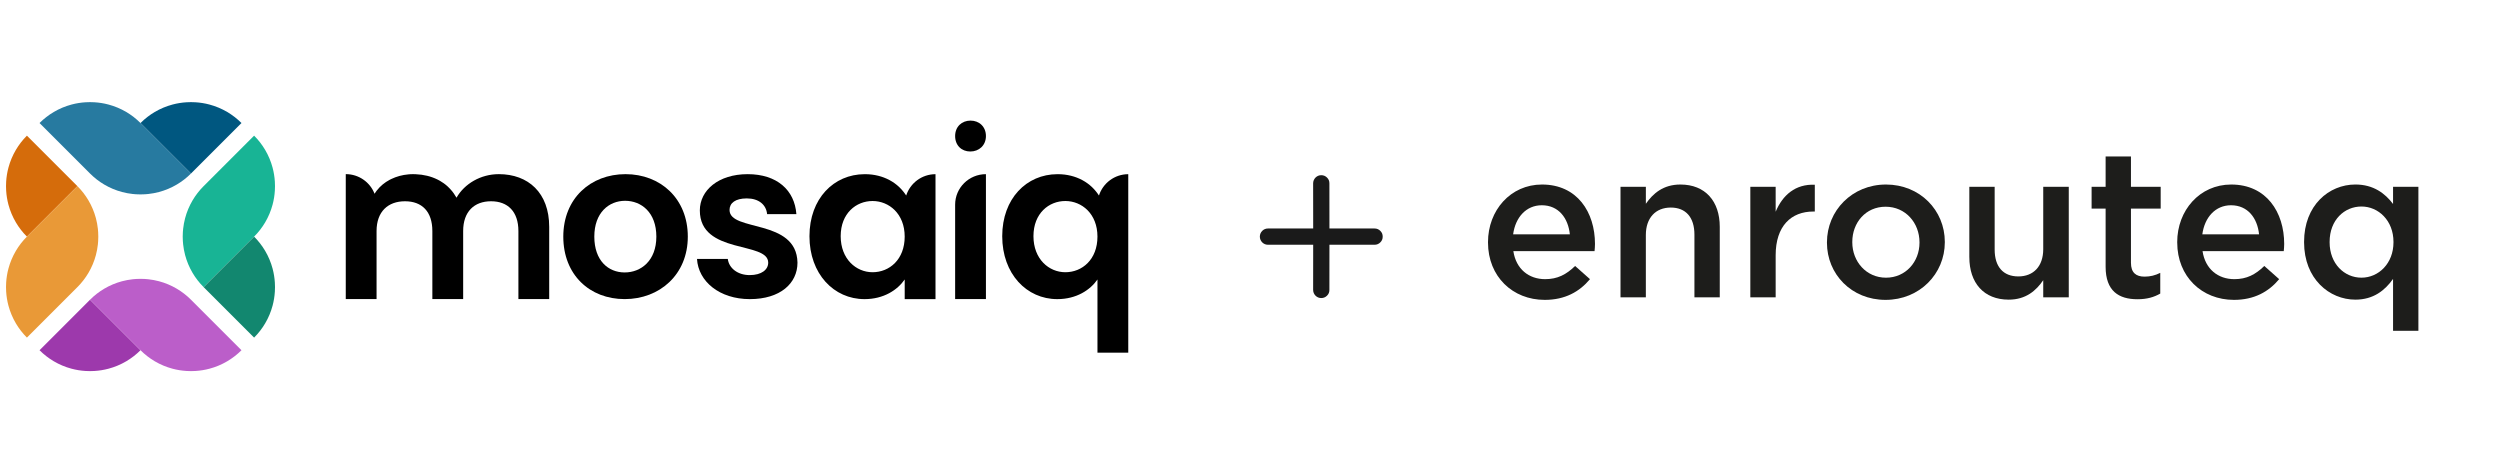
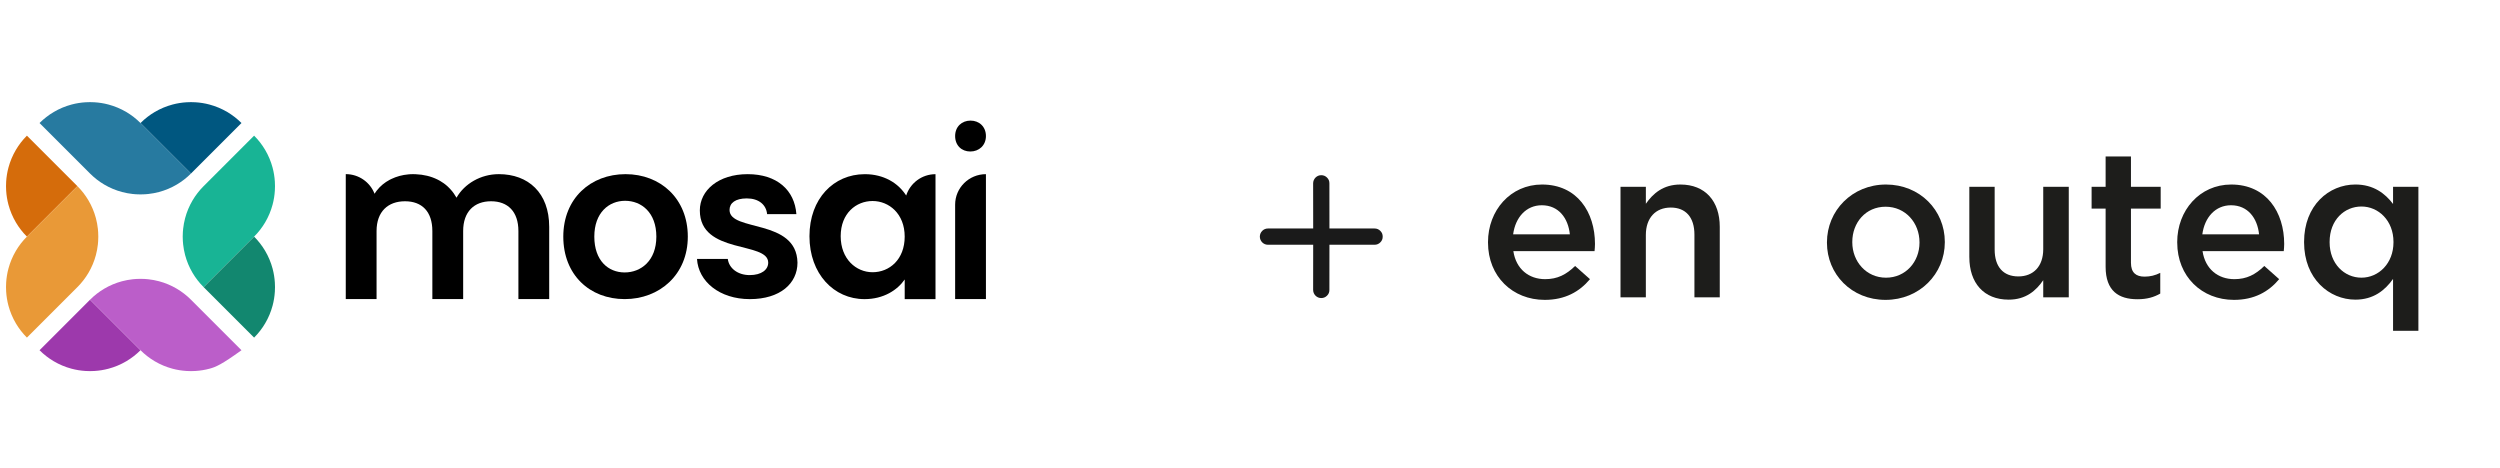
<svg xmlns="http://www.w3.org/2000/svg" width="486" height="91" viewBox="0 0 486 91" fill="none">
  <rect x="0" y="0" width="486" height="91" fill="#333333" stroke="none" />
  <g clip-path="url(#clip0_367_133320)">
    <rect width="486" height="91" fill="white" />
    <path d="M121.608 33.855C114.812 33.855 109.505 38.568 109.505 46C109.505 53.432 114.642 58.145 121.438 58.145C128.233 58.145 133.71 53.389 133.71 46C133.71 38.611 128.401 33.855 121.608 33.855ZM121.438 52.963C118.253 52.963 115.535 50.671 115.535 45.998C115.535 41.325 118.38 39.035 121.523 39.035C124.665 39.035 127.595 41.285 127.595 45.998C127.595 50.712 124.58 52.963 121.438 52.963Z" fill="black" />
    <path d="M141.821 40.82C141.821 39.461 142.968 38.57 145.176 38.57C147.51 38.57 148.954 39.802 149.126 41.628H154.816C154.477 36.957 151.038 33.857 145.347 33.857C139.656 33.857 136.047 36.999 136.047 40.907C136.047 49.528 149.34 46.852 149.34 51.056C149.34 52.416 148.065 53.478 145.731 53.478C143.396 53.478 141.696 52.119 141.484 50.336H135.496C135.751 54.71 139.87 58.149 145.773 58.149C151.676 58.149 155.03 55.091 155.03 51.056C154.861 42.435 141.823 45.111 141.823 40.822L141.821 40.82Z" fill="black" />
    <path d="M96.957 33.855C93.456 33.855 90.3 35.713 88.744 38.435C88.588 38.152 88.415 37.886 88.234 37.628C88.22 37.608 88.207 37.587 88.191 37.568C88.112 37.456 88.029 37.346 87.946 37.24C87.923 37.211 87.9 37.184 87.877 37.155C87.628 36.849 87.362 36.562 87.077 36.297C87.027 36.251 86.977 36.205 86.927 36.159C86.847 36.089 86.768 36.022 86.688 35.954C86.632 35.91 86.576 35.866 86.52 35.821C86.437 35.756 86.352 35.69 86.265 35.629C86.265 35.629 86.261 35.625 86.258 35.625C86.038 35.467 85.81 35.322 85.575 35.185C85.535 35.162 85.494 35.137 85.454 35.114C85.342 35.05 85.228 34.99 85.112 34.933C85.084 34.917 85.053 34.904 85.024 34.888C83.78 34.275 82.358 33.93 80.81 33.868C80.75 33.867 80.69 33.865 80.628 33.863C80.522 33.861 80.42 33.855 80.314 33.855C80.299 33.855 80.283 33.855 80.266 33.855C80.258 33.855 80.251 33.855 80.243 33.855C80.11 33.855 79.958 33.859 79.796 33.868C79.772 33.868 79.749 33.87 79.724 33.872C79.622 33.878 79.514 33.888 79.402 33.897C78.201 34.001 77.077 34.312 76.081 34.792C75.981 34.838 75.882 34.888 75.784 34.94C75.763 34.952 75.74 34.963 75.718 34.975C74.818 35.455 73.941 36.134 73.214 37.084C73.212 37.088 73.208 37.092 73.204 37.096C73.068 37.277 72.936 37.466 72.811 37.664C71.951 35.436 69.771 33.851 67.217 33.851V58.137H73.204V44.917C73.204 41.113 75.448 39.126 78.733 39.126C82.018 39.126 84.05 41.113 84.05 44.917V58.143H90.038V44.917C90.038 41.113 92.218 39.126 95.461 39.126C98.703 39.126 100.778 41.113 100.778 44.917V58.143H106.765V44.097C106.765 37.485 102.704 33.853 96.955 33.853L96.957 33.855Z" fill="black" />
    <path d="M176.161 38.005C176.065 37.865 175.968 37.726 175.874 37.591C175.785 37.468 175.691 37.344 175.592 37.223C174.627 36.012 173.345 35.096 171.866 34.528C171.852 34.522 171.839 34.518 171.827 34.512C171.665 34.45 171.502 34.393 171.336 34.341C171.305 34.331 171.272 34.321 171.239 34.312C171.085 34.264 170.929 34.219 170.771 34.181C170.731 34.171 170.692 34.161 170.651 34.152C170.491 34.113 170.331 34.078 170.17 34.048C170.131 34.04 170.092 34.032 170.052 34.026C169.878 33.996 169.703 33.969 169.526 33.945C169.495 33.942 169.464 33.938 169.433 33.934C169.238 33.911 169.042 33.893 168.843 33.882C168.822 33.882 168.803 33.878 168.782 33.878C168.577 33.866 168.373 33.861 168.165 33.861C168.143 33.861 168.124 33.861 168.103 33.861C168.099 33.861 168.095 33.861 168.089 33.861C168.084 33.861 168.08 33.861 168.074 33.861C162.1 33.876 157.359 38.586 157.359 45.921C157.359 53.256 162.115 58.151 168.061 58.151C171.797 58.151 174.472 56.368 175.874 54.33V58.151H181.862V33.861C179.195 33.861 176.938 35.603 176.163 38.011L176.161 38.005ZM169.63 52.921C166.445 52.921 163.43 50.372 163.43 45.913C163.43 41.454 166.445 39.077 169.63 39.077C172.814 39.077 175.872 41.541 175.872 45.998C175.872 50.455 172.899 52.921 169.63 52.921Z" fill="black" />
    <path d="M188.672 23.445C186.991 23.445 185.678 24.611 185.678 26.448C185.678 28.285 186.948 29.452 188.629 29.452C190.31 29.452 191.665 28.276 191.665 26.448C191.665 24.621 190.353 23.445 188.672 23.445Z" fill="black" />
    <path d="M185.678 39.785V58.143H191.665V33.857C188.359 33.857 185.678 36.511 185.678 39.787V39.785Z" fill="black" />
-     <path d="M213.634 38.005C213.537 37.865 213.441 37.726 213.347 37.591C213.258 37.468 213.163 37.344 213.065 37.223C212.099 36.012 210.817 35.096 209.339 34.528C209.325 34.522 209.312 34.518 209.3 34.512C209.138 34.45 208.974 34.393 208.808 34.341C208.778 34.331 208.745 34.321 208.712 34.312C208.558 34.264 208.402 34.219 208.244 34.181C208.203 34.171 208.163 34.161 208.124 34.152C207.964 34.113 207.804 34.078 207.642 34.048C207.604 34.04 207.565 34.032 207.525 34.026C207.351 33.996 207.176 33.969 206.998 33.945C206.967 33.942 206.937 33.938 206.906 33.934C206.711 33.911 206.514 33.893 206.316 33.882C206.295 33.882 206.275 33.878 206.254 33.878C206.05 33.866 205.845 33.861 205.637 33.861C205.616 33.861 205.597 33.861 205.576 33.861C205.572 33.861 205.568 33.861 205.562 33.861C205.556 33.861 205.552 33.861 205.547 33.861C199.572 33.876 194.832 38.586 194.832 45.921C194.832 53.256 199.588 58.151 205.533 58.151C209.269 58.151 211.945 56.368 213.347 54.33V68.563H219.334V33.862C216.668 33.862 214.411 35.605 213.636 38.013L213.634 38.005ZM207.102 52.921C203.918 52.921 200.903 50.372 200.903 45.913C200.903 41.454 203.918 39.077 207.102 39.077C210.287 39.077 213.345 41.541 213.345 45.998C213.345 50.455 210.372 52.921 207.102 52.921Z" fill="black" />
    <path d="M15.047 36.186L5.232 46C4.384 45.152 3.671 44.222 3.089 43.237C2.441 42.142 1.959 40.978 1.639 39.781C1.4 38.888 1.253 37.975 1.197 37.057C1.161 36.477 1.161 35.895 1.197 35.314C1.253 34.397 1.4 33.483 1.639 32.59C1.959 31.391 2.441 30.229 3.089 29.134C3.671 28.149 4.384 27.219 5.232 26.371L15.047 36.186Z" fill="#D56C0B" />
    <path d="M37.129 33.731C36.28 34.58 35.351 35.293 34.366 35.875C33.271 36.523 32.107 37.005 30.91 37.325C30.229 37.506 29.539 37.635 28.841 37.71C28.623 37.736 28.405 37.755 28.186 37.766C27.605 37.803 27.023 37.803 26.443 37.766C26.223 37.755 26.005 37.736 25.788 37.71C25.091 37.635 24.399 37.506 23.719 37.325C22.52 37.005 21.357 36.523 20.262 35.875C19.277 35.293 18.348 34.58 17.5 33.731L7.686 23.917C8.534 23.069 9.463 22.356 10.448 21.773C11.543 21.126 12.707 20.644 13.905 20.324C14.797 20.085 15.711 19.938 16.628 19.882C17.209 19.846 17.791 19.846 18.371 19.882C19.289 19.938 20.203 20.085 21.095 20.324C22.294 20.644 23.457 21.126 24.552 21.773C25.537 22.356 26.466 23.069 27.314 23.917L37.129 33.731Z" fill="#277AA0" />
    <path d="M49.397 46L39.583 55.814C38.735 54.966 38.021 54.037 37.439 53.052C36.791 51.957 36.309 50.792 35.989 49.595C35.808 48.915 35.679 48.225 35.604 47.527C35.579 47.309 35.559 47.091 35.548 46.871C35.511 46.291 35.511 45.709 35.548 45.129C35.559 44.909 35.579 44.691 35.604 44.473C35.679 43.777 35.808 43.085 35.989 42.405C36.309 41.206 36.791 40.043 37.439 38.948C38.021 37.963 38.735 37.034 39.583 36.186L49.397 26.371C50.245 27.219 50.959 28.149 51.541 29.134C52.189 30.229 52.671 31.393 52.991 32.59C53.23 33.483 53.376 34.397 53.432 35.314C53.469 35.895 53.469 36.477 53.432 37.057C53.376 37.974 53.23 38.888 52.991 39.781C52.671 40.98 52.189 42.142 51.541 43.237C50.959 44.222 50.245 45.152 49.397 46Z" fill="#18B495" />
    <path d="M49.398 65.631L39.584 55.816L49.398 46.002C50.247 46.85 50.96 47.779 51.542 48.764C52.19 49.859 52.672 51.024 52.992 52.221C53.231 53.114 53.377 54.027 53.433 54.945C53.47 55.525 53.47 56.107 53.433 56.688C53.377 57.605 53.231 58.519 52.992 59.412C52.672 60.611 52.19 61.773 51.542 62.868C50.96 63.853 50.247 64.782 49.398 65.631Z" fill="#12876F" />
    <path d="M46.943 23.917L37.129 33.731L27.314 23.917C28.163 23.069 29.092 22.356 30.077 21.773C31.172 21.126 32.336 20.644 33.534 20.324C34.426 20.085 35.34 19.938 36.258 19.882C36.838 19.846 37.42 19.846 38 19.882C38.918 19.938 39.832 20.085 40.724 20.324C41.923 20.644 43.086 21.126 44.181 21.773C45.166 22.356 46.095 23.069 46.943 23.917Z" fill="#005780" />
    <path d="M15.047 55.814L5.232 65.629C4.384 64.781 3.671 63.851 3.089 62.866C2.441 61.771 1.959 60.607 1.639 59.41C1.4 58.517 1.253 57.603 1.197 56.686C1.161 56.105 1.161 55.523 1.197 54.943C1.253 54.025 1.4 53.112 1.639 52.219C1.959 51.02 2.441 49.858 3.089 48.763C3.671 47.778 4.384 46.848 5.232 46L15.047 36.186C15.895 37.034 16.608 37.963 17.19 38.948C17.838 40.043 18.32 41.208 18.64 42.405C18.821 43.085 18.95 43.775 19.026 44.473C19.051 44.691 19.07 44.909 19.081 45.129C19.118 45.709 19.118 46.291 19.081 46.871C19.07 47.091 19.051 47.309 19.026 47.527C18.95 48.223 18.821 48.915 18.64 49.595C18.32 50.794 17.838 51.957 17.19 53.052C16.608 54.037 15.895 54.966 15.047 55.814Z" fill="#E99937" />
    <path d="M27.314 68.083C26.466 68.931 25.537 69.644 24.552 70.227C23.457 70.874 22.292 71.356 21.095 71.676C20.203 71.915 19.289 72.062 18.371 72.118C17.791 72.154 17.209 72.154 16.628 72.118C15.711 72.062 14.797 71.915 13.905 71.676C12.706 71.356 11.543 70.874 10.448 70.227C9.463 69.644 8.534 68.931 7.686 68.083L17.5 58.268L27.314 68.083Z" fill="#9D39AC" />
-     <path d="M46.944 68.083C46.096 68.931 45.167 69.644 44.182 70.227C43.087 70.874 41.922 71.356 40.725 71.676C39.833 71.915 38.919 72.062 38.001 72.118C37.421 72.154 36.839 72.154 36.258 72.118C35.341 72.062 34.427 71.915 33.534 71.676C32.335 71.356 31.173 70.874 30.078 70.227C29.093 69.644 28.164 68.931 27.315 68.083L17.501 58.268C18.349 57.42 19.278 56.707 20.264 56.125C21.358 55.477 22.523 54.995 23.72 54.675C24.401 54.494 25.091 54.365 25.788 54.289C26.006 54.264 26.224 54.245 26.444 54.233C27.024 54.197 27.607 54.197 28.187 54.233C28.407 54.245 28.624 54.264 28.842 54.289C29.538 54.365 30.23 54.494 30.911 54.675C32.11 54.995 33.272 55.477 34.367 56.125C35.352 56.707 36.282 57.42 37.13 58.268L46.944 68.083Z" fill="#BB5EC9" />
+     <path d="M46.944 68.083C43.087 70.874 41.922 71.356 40.725 71.676C39.833 71.915 38.919 72.062 38.001 72.118C37.421 72.154 36.839 72.154 36.258 72.118C35.341 72.062 34.427 71.915 33.534 71.676C32.335 71.356 31.173 70.874 30.078 70.227C29.093 69.644 28.164 68.931 27.315 68.083L17.501 58.268C18.349 57.42 19.278 56.707 20.264 56.125C21.358 55.477 22.523 54.995 23.72 54.675C24.401 54.494 25.091 54.365 25.788 54.289C26.006 54.264 26.224 54.245 26.444 54.233C27.024 54.197 27.607 54.197 28.187 54.233C28.407 54.245 28.624 54.264 28.842 54.289C29.538 54.365 30.23 54.494 30.911 54.675C32.11 54.995 33.272 55.477 34.367 56.125C35.352 56.707 36.282 57.42 37.13 58.268L46.944 68.083Z" fill="#BB5EC9" />
    <mask id="mask0_367_133320" style="mask-type:luminance" maskUnits="userSpaceOnUse" x="239" y="28" width="36" height="36">
      <path d="M256.864 28.732L239.596 46L256.864 63.268L274.131 46L256.864 28.732Z" fill="white" />
    </mask>
    <g mask="url(#mask0_367_133320)">
      <path d="M258.435 35.639C258.441 35.203 258.288 34.831 257.977 34.526C257.671 34.215 257.297 34.059 256.854 34.059C256.424 34.059 256.052 34.212 255.741 34.517C255.436 34.828 255.28 35.203 255.274 35.639L255.284 44.42L246.494 44.419C246.064 44.419 245.692 44.572 245.38 44.877C245.075 45.189 244.92 45.563 244.913 46C244.919 46.436 245.075 46.811 245.38 47.122C245.692 47.427 246.064 47.58 246.494 47.58L255.284 47.58L255.274 56.36C255.28 56.797 255.436 57.171 255.741 57.483C256.052 57.788 256.424 57.941 256.854 57.941C257.297 57.941 257.671 57.785 257.977 57.474C258.288 57.169 258.441 56.797 258.435 56.36L258.443 47.58L267.215 47.58C267.658 47.58 268.032 47.424 268.337 47.113C268.648 46.808 268.802 46.436 268.796 46C268.802 45.563 268.648 45.192 268.337 44.886C268.032 44.575 267.658 44.419 267.215 44.419L258.443 44.42L258.435 35.639Z" fill="#1A1A1A" />
    </g>
    <g clip-path="url(#clip1_367_133320)">
      <path d="M289.268 47.145V47.063C289.268 40.917 293.621 35.871 299.767 35.871C306.605 35.871 310.064 41.242 310.064 47.429C310.064 47.879 310.023 48.324 309.982 48.814H294.193C294.721 52.314 297.206 54.268 300.38 54.268C302.78 54.268 304.49 53.373 306.201 51.704L309.09 54.268C307.054 56.709 304.247 58.296 300.298 58.296C294.07 58.296 289.268 53.778 289.268 47.145ZM305.18 45.558C304.854 42.384 302.982 39.902 299.726 39.902C296.713 39.902 294.598 42.222 294.152 45.558H305.18Z" fill="#1D1D1B" />
      <path d="M315.031 36.317H319.956V39.614C321.341 37.619 323.333 35.871 326.671 35.871C331.515 35.871 334.322 39.127 334.322 44.091V57.806H329.396V45.596C329.396 42.26 327.727 40.348 324.796 40.348C321.866 40.348 319.953 42.343 319.953 45.678V57.806H315.027V36.317H315.031Z" fill="#1D1D1B" />
-       <path d="M340.263 36.317H345.188V41.16C346.532 37.945 349.014 35.748 352.798 35.912V41.122H352.514C348.198 41.122 345.188 43.93 345.188 49.627V57.806H340.263V36.317Z" fill="#1D1D1B" />
      <path d="M355.16 47.186V47.104C355.16 40.958 360.045 35.871 366.636 35.871C373.228 35.871 378.072 40.876 378.072 47.022V47.104C378.072 53.209 373.187 58.296 366.554 58.296C359.921 58.296 355.16 53.291 355.16 47.186ZM373.149 47.186V47.104C373.149 43.319 370.424 40.187 366.557 40.187C362.691 40.187 360.086 43.278 360.086 47.025V47.107C360.086 50.85 362.811 53.983 366.636 53.983C370.462 53.983 373.149 50.891 373.149 47.186Z" fill="#1D1D1B" />
      <path d="M382.836 49.993V36.317H387.762V48.526C387.762 51.862 389.431 53.737 392.362 53.737C395.292 53.737 397.205 51.783 397.205 48.447V36.317H402.169V57.806H397.205V54.467C395.82 56.503 393.829 58.251 390.49 58.251C385.647 58.251 382.839 54.995 382.839 49.99L382.836 49.993Z" fill="#1D1D1B" />
      <path d="M409.333 51.865V40.55H406.607V36.317H409.333V30.417H414.258V36.317H420.038V40.55H414.258V51.091C414.258 53.003 415.235 53.778 416.905 53.778C418.005 53.778 418.978 53.534 419.955 53.044V57.072C418.735 57.765 417.391 58.172 415.52 58.172C411.897 58.172 409.333 56.585 409.333 51.865Z" fill="#1D1D1B" />
      <path d="M423.25 47.145V47.063C423.25 40.917 427.603 35.871 433.749 35.871C440.588 35.871 444.047 41.242 444.047 47.429C444.047 47.879 444.005 48.324 443.964 48.814H428.172C428.7 52.314 431.185 54.268 434.36 54.268C436.759 54.268 438.47 53.373 440.18 51.704L443.07 54.268C441.034 56.709 438.226 58.296 434.281 58.296C428.056 58.296 423.253 53.778 423.253 47.145H423.25ZM439.162 45.558C438.836 42.384 436.965 39.902 433.708 39.902C430.695 39.902 428.58 42.222 428.131 45.558H439.162Z" fill="#1D1D1B" />
      <path d="M465.21 54.224C463.623 56.462 461.384 58.251 457.885 58.251C452.839 58.251 447.913 54.224 447.913 47.101V47.019C447.913 39.896 452.757 35.868 457.885 35.868C461.425 35.868 463.664 37.616 465.21 39.652V36.314H470.135V64.312H465.21V54.221V54.224ZM465.292 47.104V47.022C465.292 42.871 462.361 40.145 459.064 40.145C455.766 40.145 452.877 42.75 452.877 47.022V47.104C452.877 51.255 455.725 53.98 459.064 53.98C462.402 53.98 465.292 51.214 465.292 47.104Z" fill="#1D1D1B" />
    </g>
  </g>
  <defs>
    <clipPath id="clip0_367_133320">
      <rect width="486" height="91" fill="white" />
    </clipPath>
    <clipPath id="clip1_367_133320">
      <rect width="180.868" height="33.901" fill="white" transform="translate(289.268 30.417)" />
    </clipPath>
  </defs>
</svg>